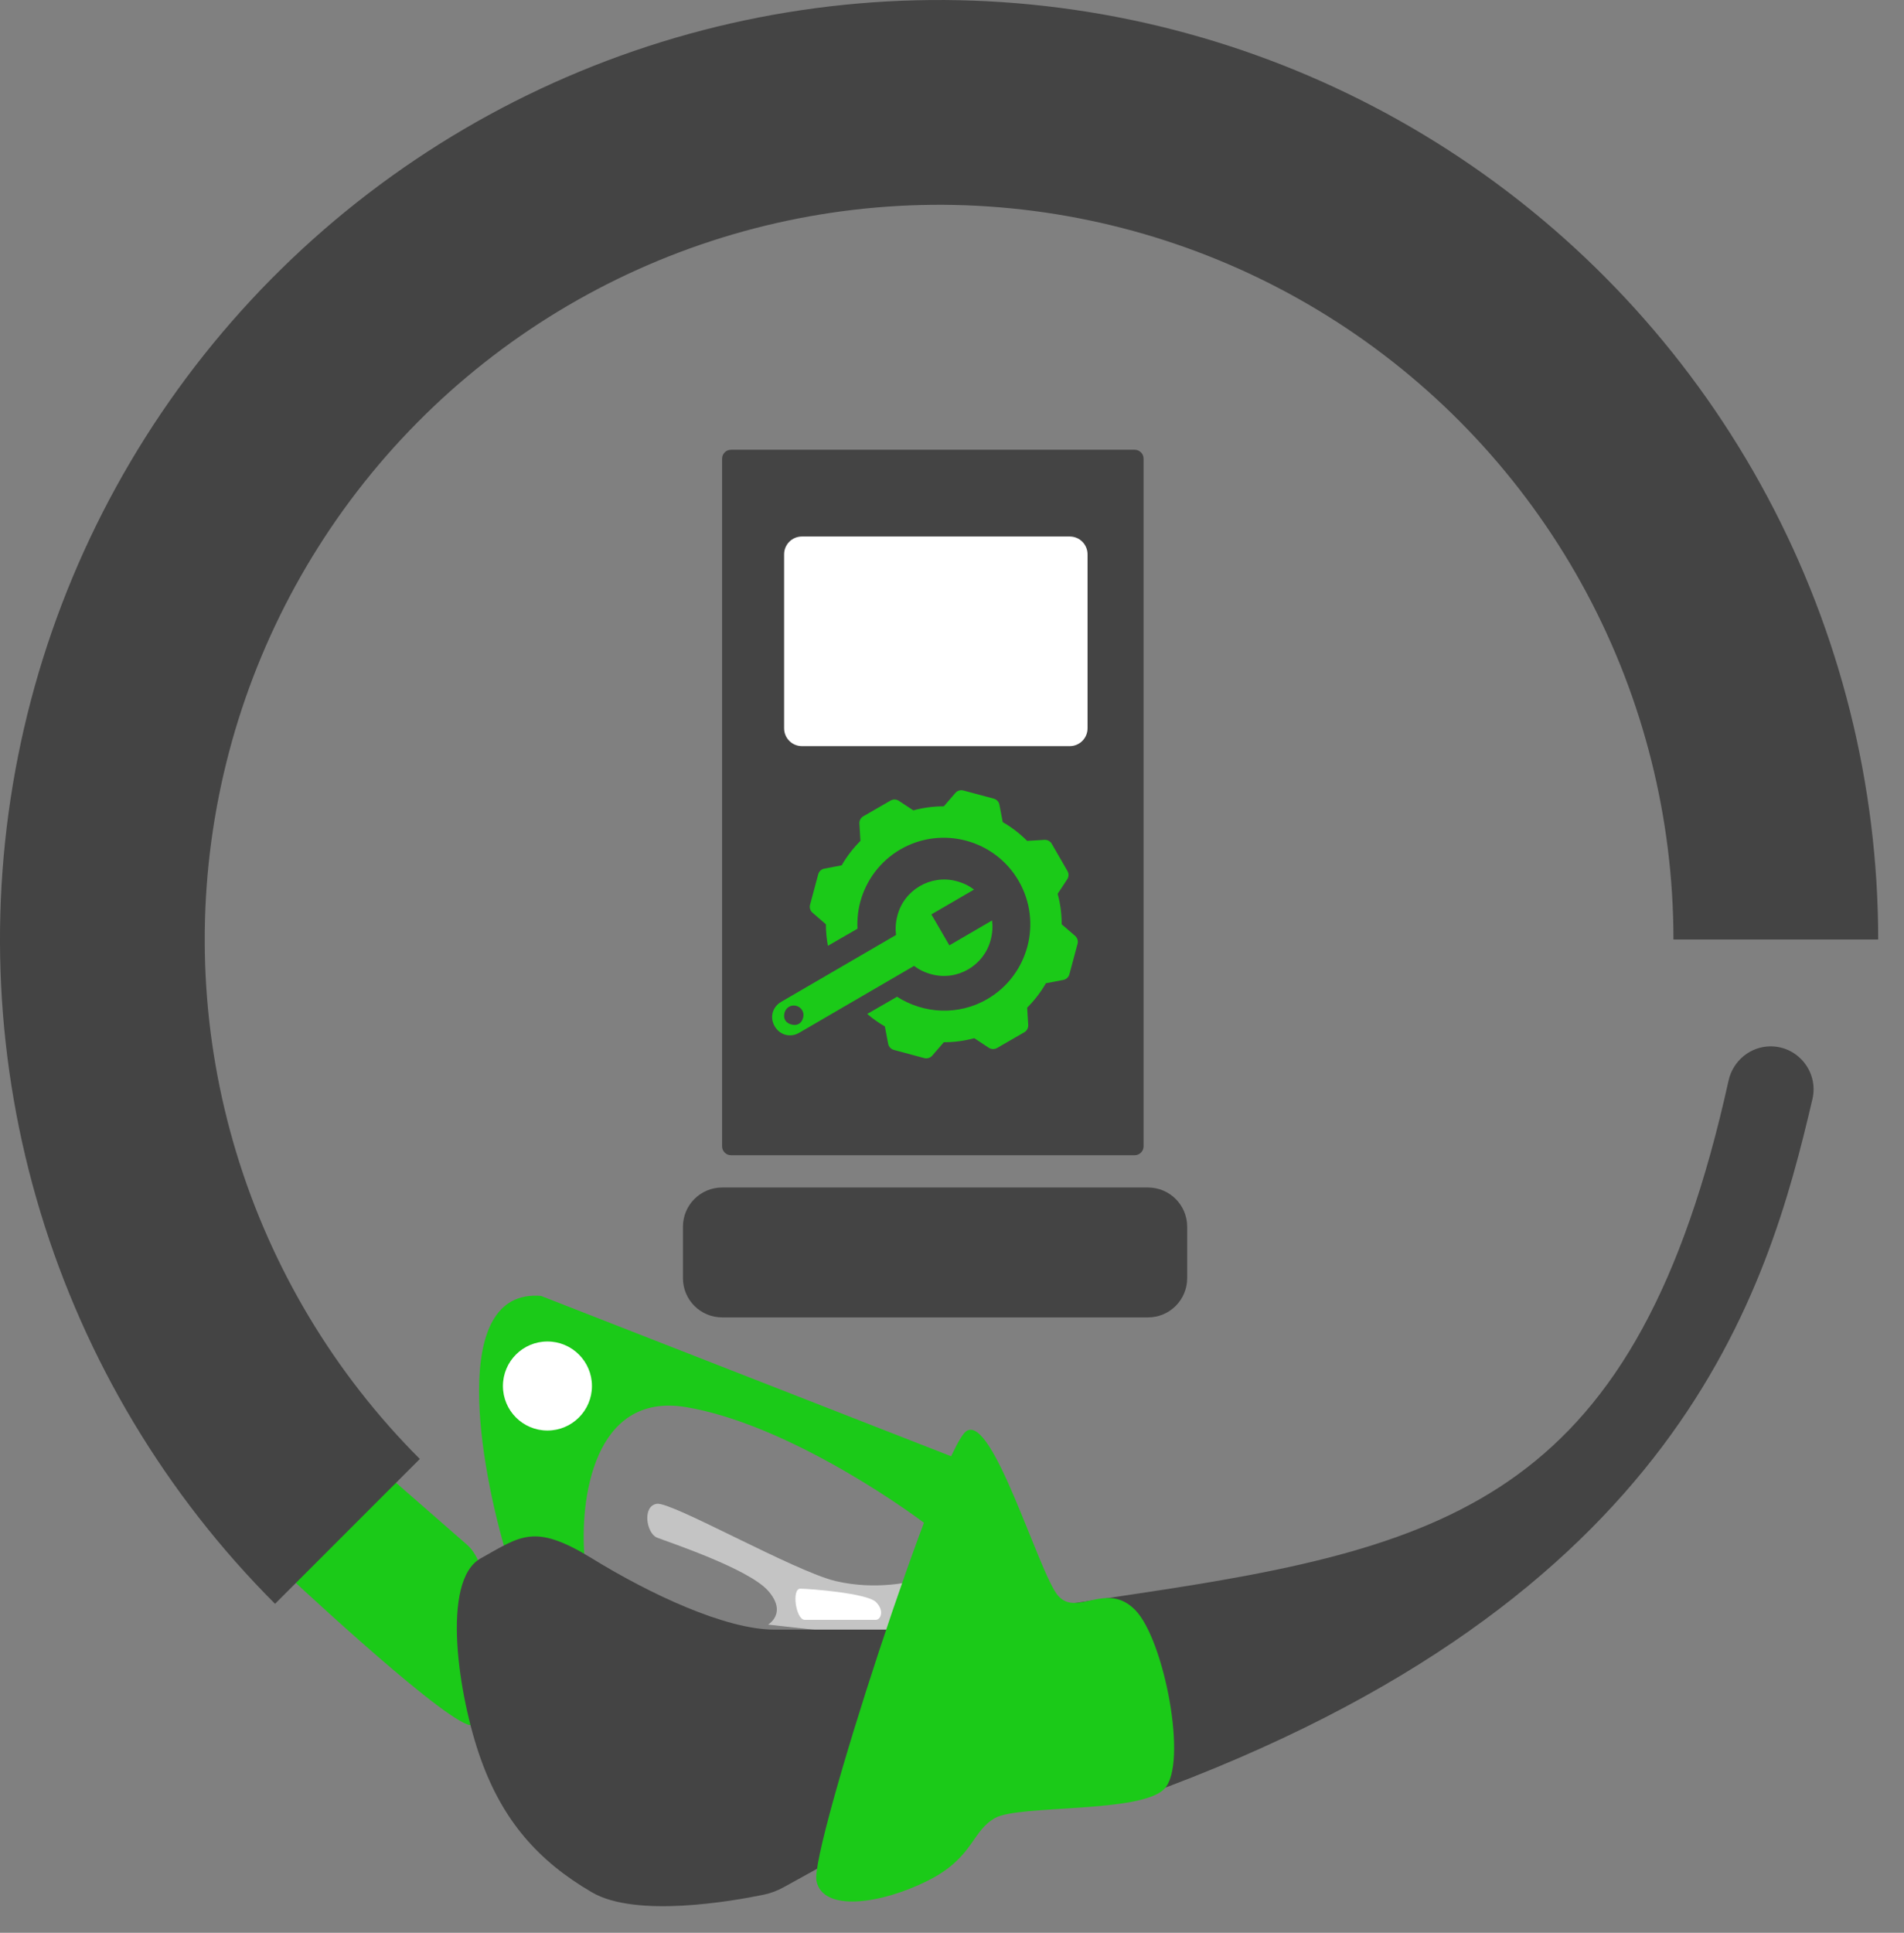
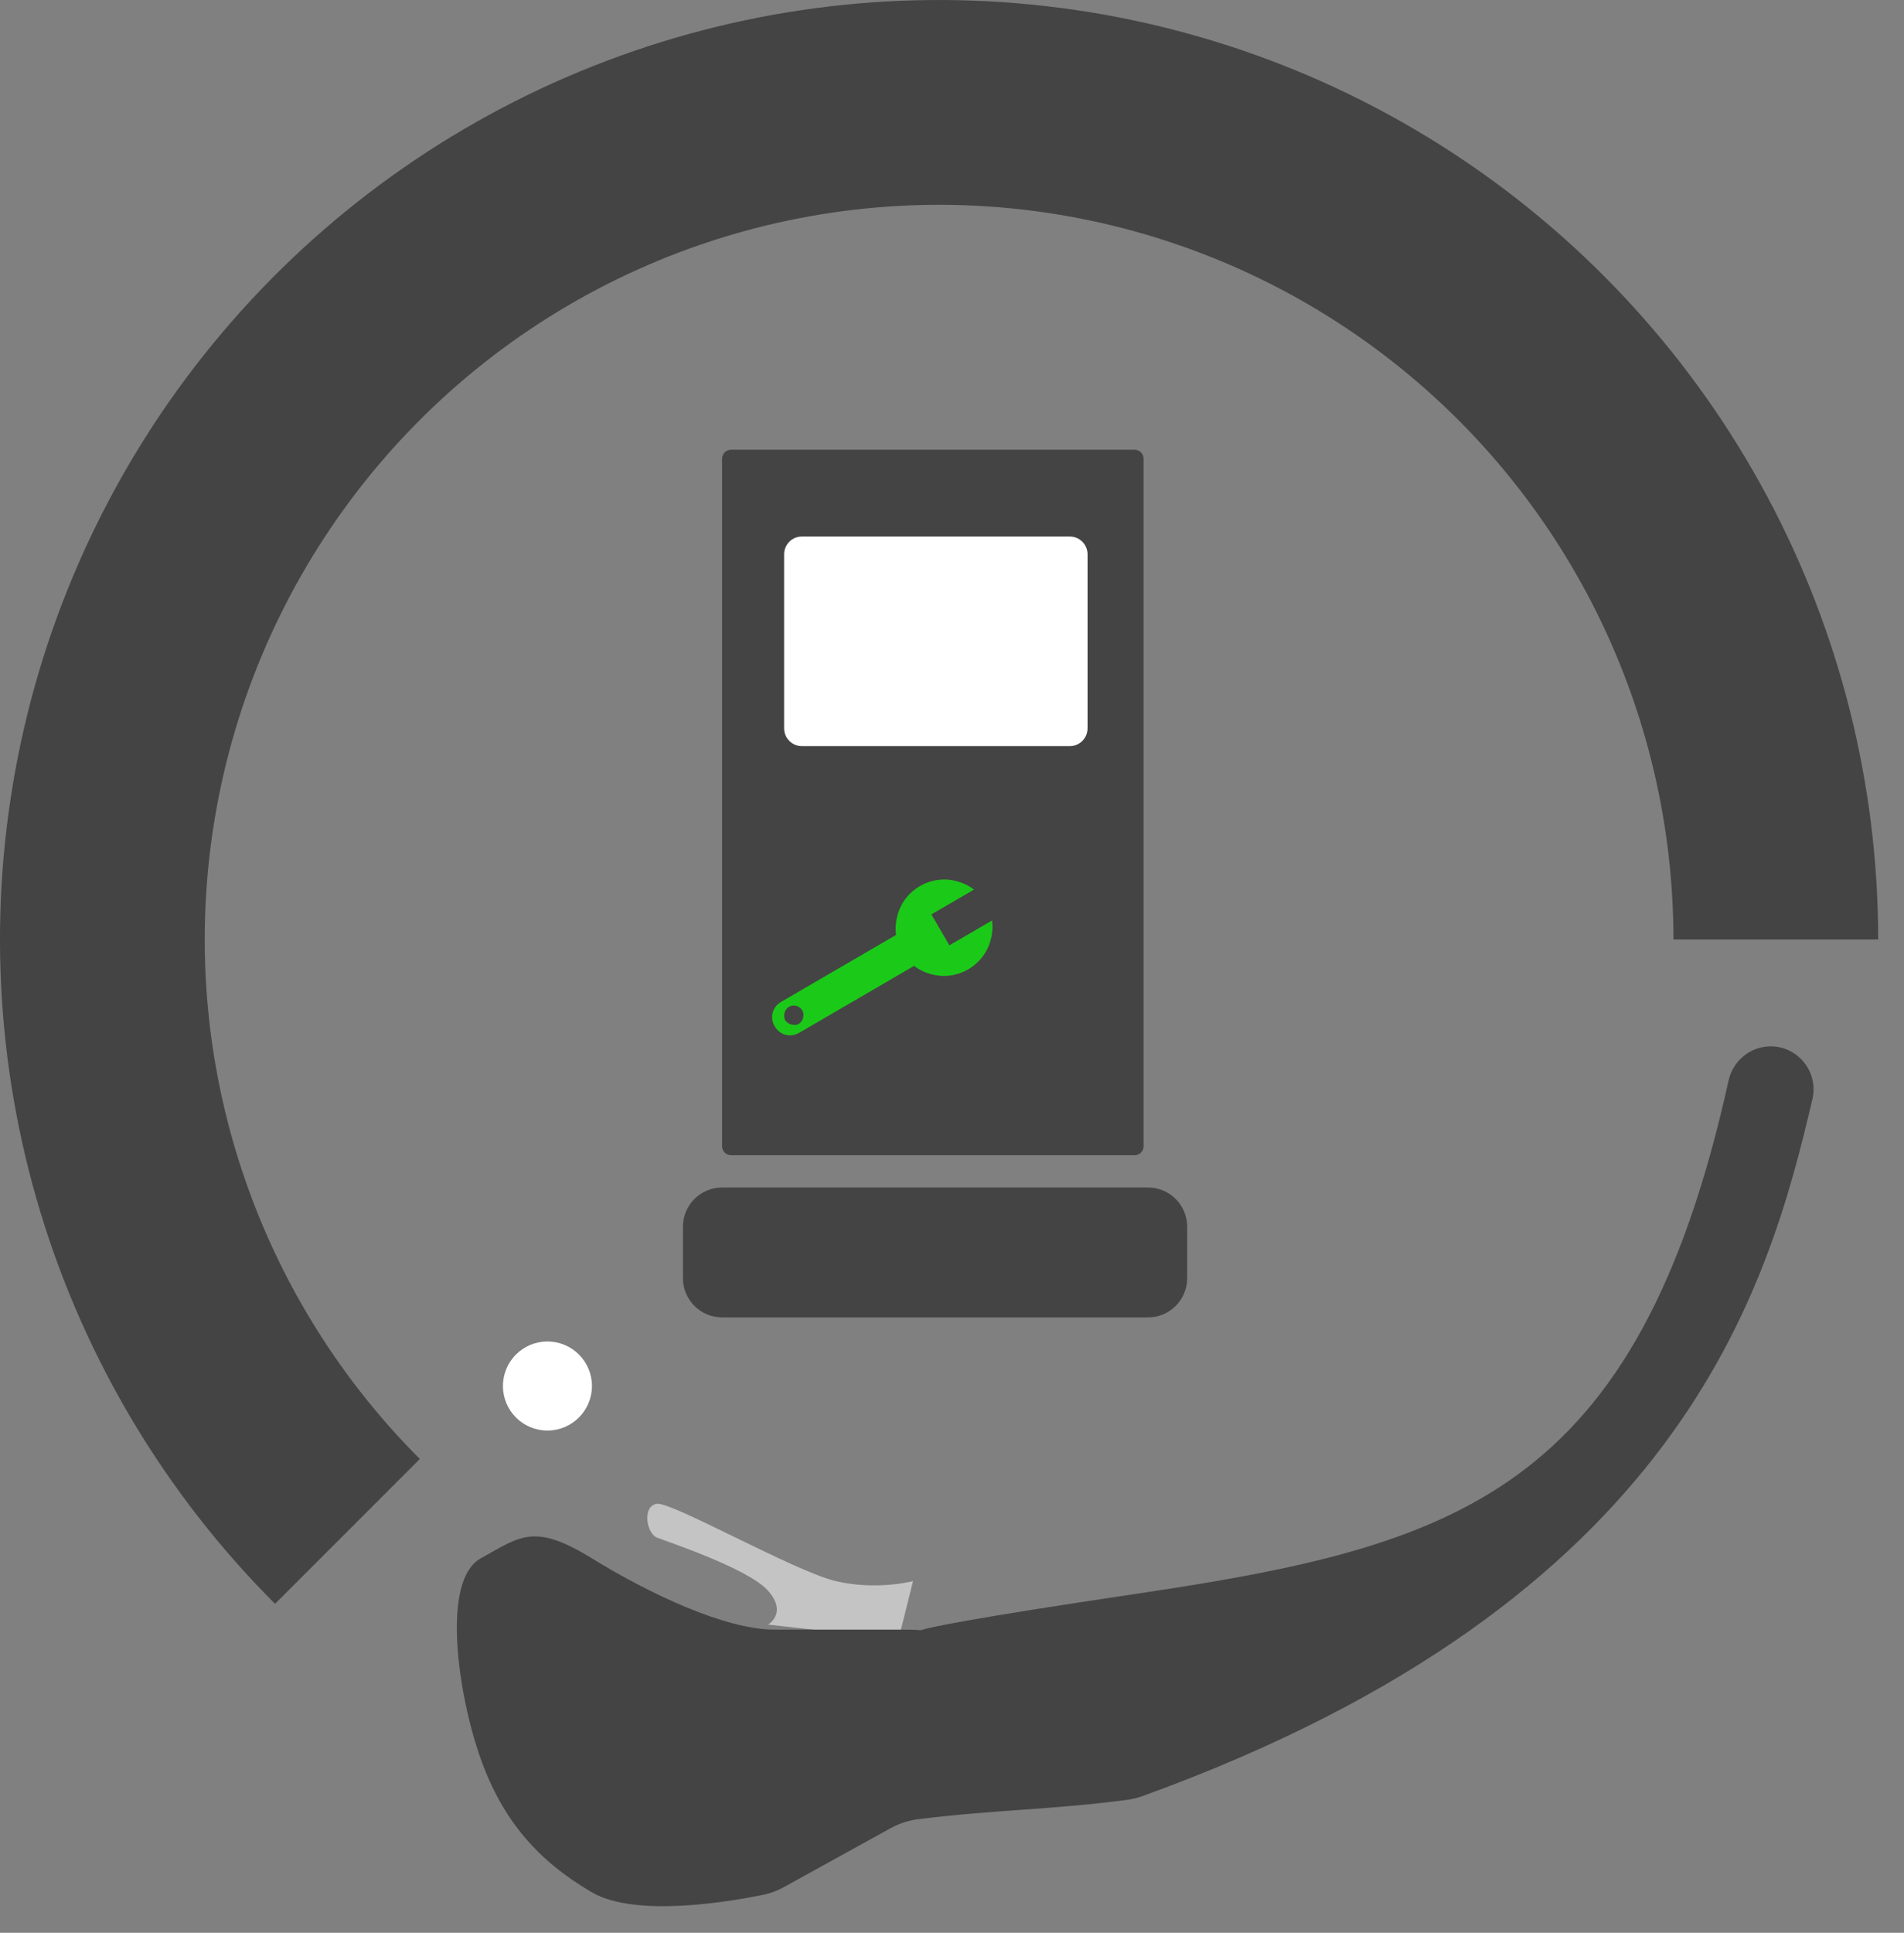
<svg xmlns="http://www.w3.org/2000/svg" width="68" height="69" viewBox="0 0 68 69" fill="none">
  <rect x="0" y="0" width="68" height="69" fill="#808080" stroke="none" />
  <path d="M29.848 56.444C31.314 56.789 32.609 56.444 32.609 56.444L32.091 58.515L27.432 57.997C27.432 57.997 28.135 57.586 27.432 56.789C26.73 55.993 23.843 55.043 23.464 54.891C23.085 54.74 22.926 53.755 23.464 53.684C24.002 53.612 28.383 56.099 29.848 56.444Z" fill="#C4C4C4" />
-   <path d="M18.115 55.582H20.875C20.703 53.569 21.186 49.68 24.499 50.233C27.812 50.785 31.861 53.453 33.472 54.719L34.335 52.131L19.323 46.264C16.009 45.988 17.137 52.361 18.115 55.582Z" fill="#1BCA18" />
-   <path d="M16.69 55.156C15.418 54.044 13.829 52.658 13.829 52.658L10.014 55.996C10.014 55.996 15.418 61.083 16.69 61.56C17.962 62.037 17.962 56.269 16.69 55.156Z" fill="#1BCA18" />
  <path d="M17.167 55.633C18.597 54.839 19.074 54.362 21.141 55.633C23.207 56.905 25.909 58.176 27.658 58.176H32.267C32.63 58.176 32.801 58.188 32.873 58.2C33.145 58.105 34.577 57.79 40.533 56.905C51.986 55.202 58.467 53.349 61.734 38.577C61.89 37.87 62.513 37.354 63.237 37.354C64.221 37.354 64.954 38.276 64.73 39.235C63.133 46.062 60.024 57.156 40.821 64.113C40.633 64.181 40.433 64.231 40.235 64.256C37.368 64.624 35.608 64.596 32.8 64.943C32.448 64.986 32.108 65.099 31.798 65.27L27.995 67.369C27.771 67.492 27.534 67.585 27.284 67.637C26.149 67.872 22.719 68.476 21.141 67.555C19.233 66.442 17.962 65.011 17.167 62.786C16.372 60.561 15.736 56.428 17.167 55.633Z" fill="#444444" />
-   <path d="M37.786 56.962C37.105 56.179 35.446 50.433 34.507 51.095C33.568 51.757 28.929 66.01 29.158 67.143C29.387 68.275 31.47 67.971 33.127 67.143C34.783 66.314 34.685 65.378 35.542 64.9C36.4 64.421 40.723 64.738 41.582 63.864C42.44 62.99 41.582 58.54 40.547 57.48C39.511 56.42 38.467 57.745 37.786 56.962Z" fill="#1BCA18" />
  <path d="M21.141 49.479C21.141 50.357 20.429 51.069 19.551 51.069C18.673 51.069 17.962 50.357 17.962 49.479C17.962 48.602 18.673 47.89 19.551 47.89C20.429 47.89 21.141 48.602 21.141 49.479Z" fill="white" />
-   <path d="M28.582 56.715C28.9 56.715 30.966 56.874 31.284 57.192C31.602 57.51 31.443 57.827 31.284 57.827C31.125 57.827 29.059 57.827 28.741 57.827C28.423 57.827 28.264 56.715 28.582 56.715Z" fill="white" />
  <path fill-rule="evenodd" clip-rule="evenodd" d="M20.704 2.553C25.8 0.442 31.337 -0.379 36.826 0.162C42.315 0.702 47.586 2.588 52.172 5.652C56.758 8.717 60.518 12.865 63.118 17.729C65.718 22.593 67.078 28.023 67.078 33.539H59.766C59.766 29.226 58.702 24.979 56.669 21.176C54.636 17.372 51.696 14.128 48.11 11.732C44.524 9.336 40.402 7.861 36.11 7.438C31.817 7.015 27.487 7.658 23.502 9.308C19.517 10.959 16.001 13.567 13.265 16.901C10.529 20.235 8.657 24.192 7.816 28.422C6.974 32.653 7.189 37.025 8.441 41.152C9.693 45.28 11.944 49.035 14.994 52.084L9.823 57.255C5.923 53.355 3.045 48.553 1.444 43.275C-0.157 37.997 -0.432 32.405 0.644 26.996C1.72 21.586 4.114 16.526 7.613 12.262C11.112 7.999 15.608 4.664 20.704 2.553Z" fill="#444444" />
  <path d="M37.028 20.364H29.769V27.623H37.028V20.364Z" fill="black" />
  <path d="M41.001 42.393H25.79C25.017 42.393 24.391 43.019 24.391 43.792V45.631C24.391 46.404 25.017 47.03 25.79 47.03H41.001C41.773 47.03 42.399 46.404 42.399 45.631V43.792C42.399 43.019 41.773 42.393 41.001 42.393Z" fill="#444444" />
  <path d="M25.789 16.374C25.789 16.199 25.932 16.056 26.107 16.056H40.524C40.699 16.056 40.842 16.199 40.842 16.374V40.922C40.842 41.098 40.699 41.24 40.524 41.24H26.107C25.932 41.24 25.789 41.098 25.789 40.922V16.374Z" fill="#444444" />
  <path d="M28.004 19.789C28.004 19.438 28.288 19.153 28.64 19.153H38.206C38.557 19.153 38.841 19.438 38.841 19.789V26C38.841 26.351 38.557 26.636 38.206 26.636H28.64C28.288 26.636 28.004 26.351 28.004 26V19.789Z" fill="white" />
-   <path d="M33.292 37.688L33.707 37.207C34.074 37.207 34.439 37.159 34.797 37.063L35.313 37.404C35.402 37.462 35.517 37.466 35.609 37.413L36.582 36.851C36.674 36.798 36.727 36.697 36.722 36.591L36.684 35.973C36.946 35.711 37.171 35.419 37.354 35.101L37.978 34.982C38.082 34.961 38.165 34.883 38.193 34.78L38.484 33.694C38.511 33.591 38.478 33.482 38.399 33.411L37.918 32.997C37.918 32.629 37.87 32.264 37.774 31.907L38.115 31.39C38.173 31.301 38.177 31.187 38.124 31.095L37.562 30.122C37.509 30.03 37.408 29.976 37.302 29.982L36.684 30.019C36.423 29.757 36.13 29.532 35.812 29.349L35.693 28.726C35.672 28.621 35.594 28.538 35.491 28.511L34.406 28.22C34.303 28.192 34.193 28.225 34.123 28.305L33.708 28.785C33.341 28.785 32.975 28.833 32.618 28.929L32.101 28.588C32.013 28.53 31.898 28.526 31.806 28.579L30.833 29.141C30.741 29.194 30.686 29.295 30.693 29.401L30.73 30.019C30.468 30.281 30.244 30.573 30.06 30.891L29.437 31.01C29.332 31.031 29.249 31.11 29.222 31.212L28.931 32.298C28.903 32.401 28.936 32.51 29.016 32.581L29.496 32.996C29.496 33.254 29.521 33.511 29.568 33.764L30.625 33.154C30.61 32.83 30.64 32.509 30.723 32.201C30.93 31.429 31.433 30.741 32.162 30.32C33.638 29.468 35.532 29.975 36.383 31.451C37.236 32.927 36.728 34.82 35.252 35.672C34.233 36.261 32.99 36.196 32.037 35.583L30.973 36.197C31.168 36.364 31.378 36.514 31.602 36.643L31.721 37.267C31.743 37.371 31.821 37.454 31.924 37.482L33.009 37.773C33.112 37.8 33.221 37.767 33.292 37.688Z" fill="#1BCA18" />
  <g clip-path="url(#clip0)">
    <path d="M28.542 36.87L32.644 34.482C32.83 34.62 33.027 34.717 33.276 34.783C34.191 35.025 35.138 34.474 35.38 33.559C35.446 33.309 35.459 33.09 35.431 32.86L33.906 33.748L33.263 32.643L34.788 31.756C34.602 31.618 34.405 31.521 34.156 31.455C33.24 31.213 32.294 31.764 32.052 32.679C31.986 32.929 31.973 33.148 32.001 33.378L27.899 35.765C27.583 35.949 27.484 36.323 27.668 36.639C27.852 36.954 28.226 37.053 28.542 36.87ZM31.911 33.888L32.647 33.46L32.922 33.933L32.186 34.361L31.911 33.888ZM28.019 36.153C28.063 35.986 28.232 35.853 28.44 35.908C28.606 35.952 28.739 36.121 28.684 36.329C28.63 36.537 28.472 36.629 28.264 36.574C28.056 36.519 27.964 36.361 28.019 36.153Z" fill="#1BCA18" />
    <path d="M31.708 33.793L32.998 33.148L32.998 34.439L31.708 34.439L31.708 33.793Z" fill="#1BCA18" />
  </g>
  <defs>
    <clipPath id="clip0">
      <rect width="6.884" height="6.884" fill="white" transform="translate(35.819 31.895) rotate(104.802)" />
    </clipPath>
  </defs>
</svg>